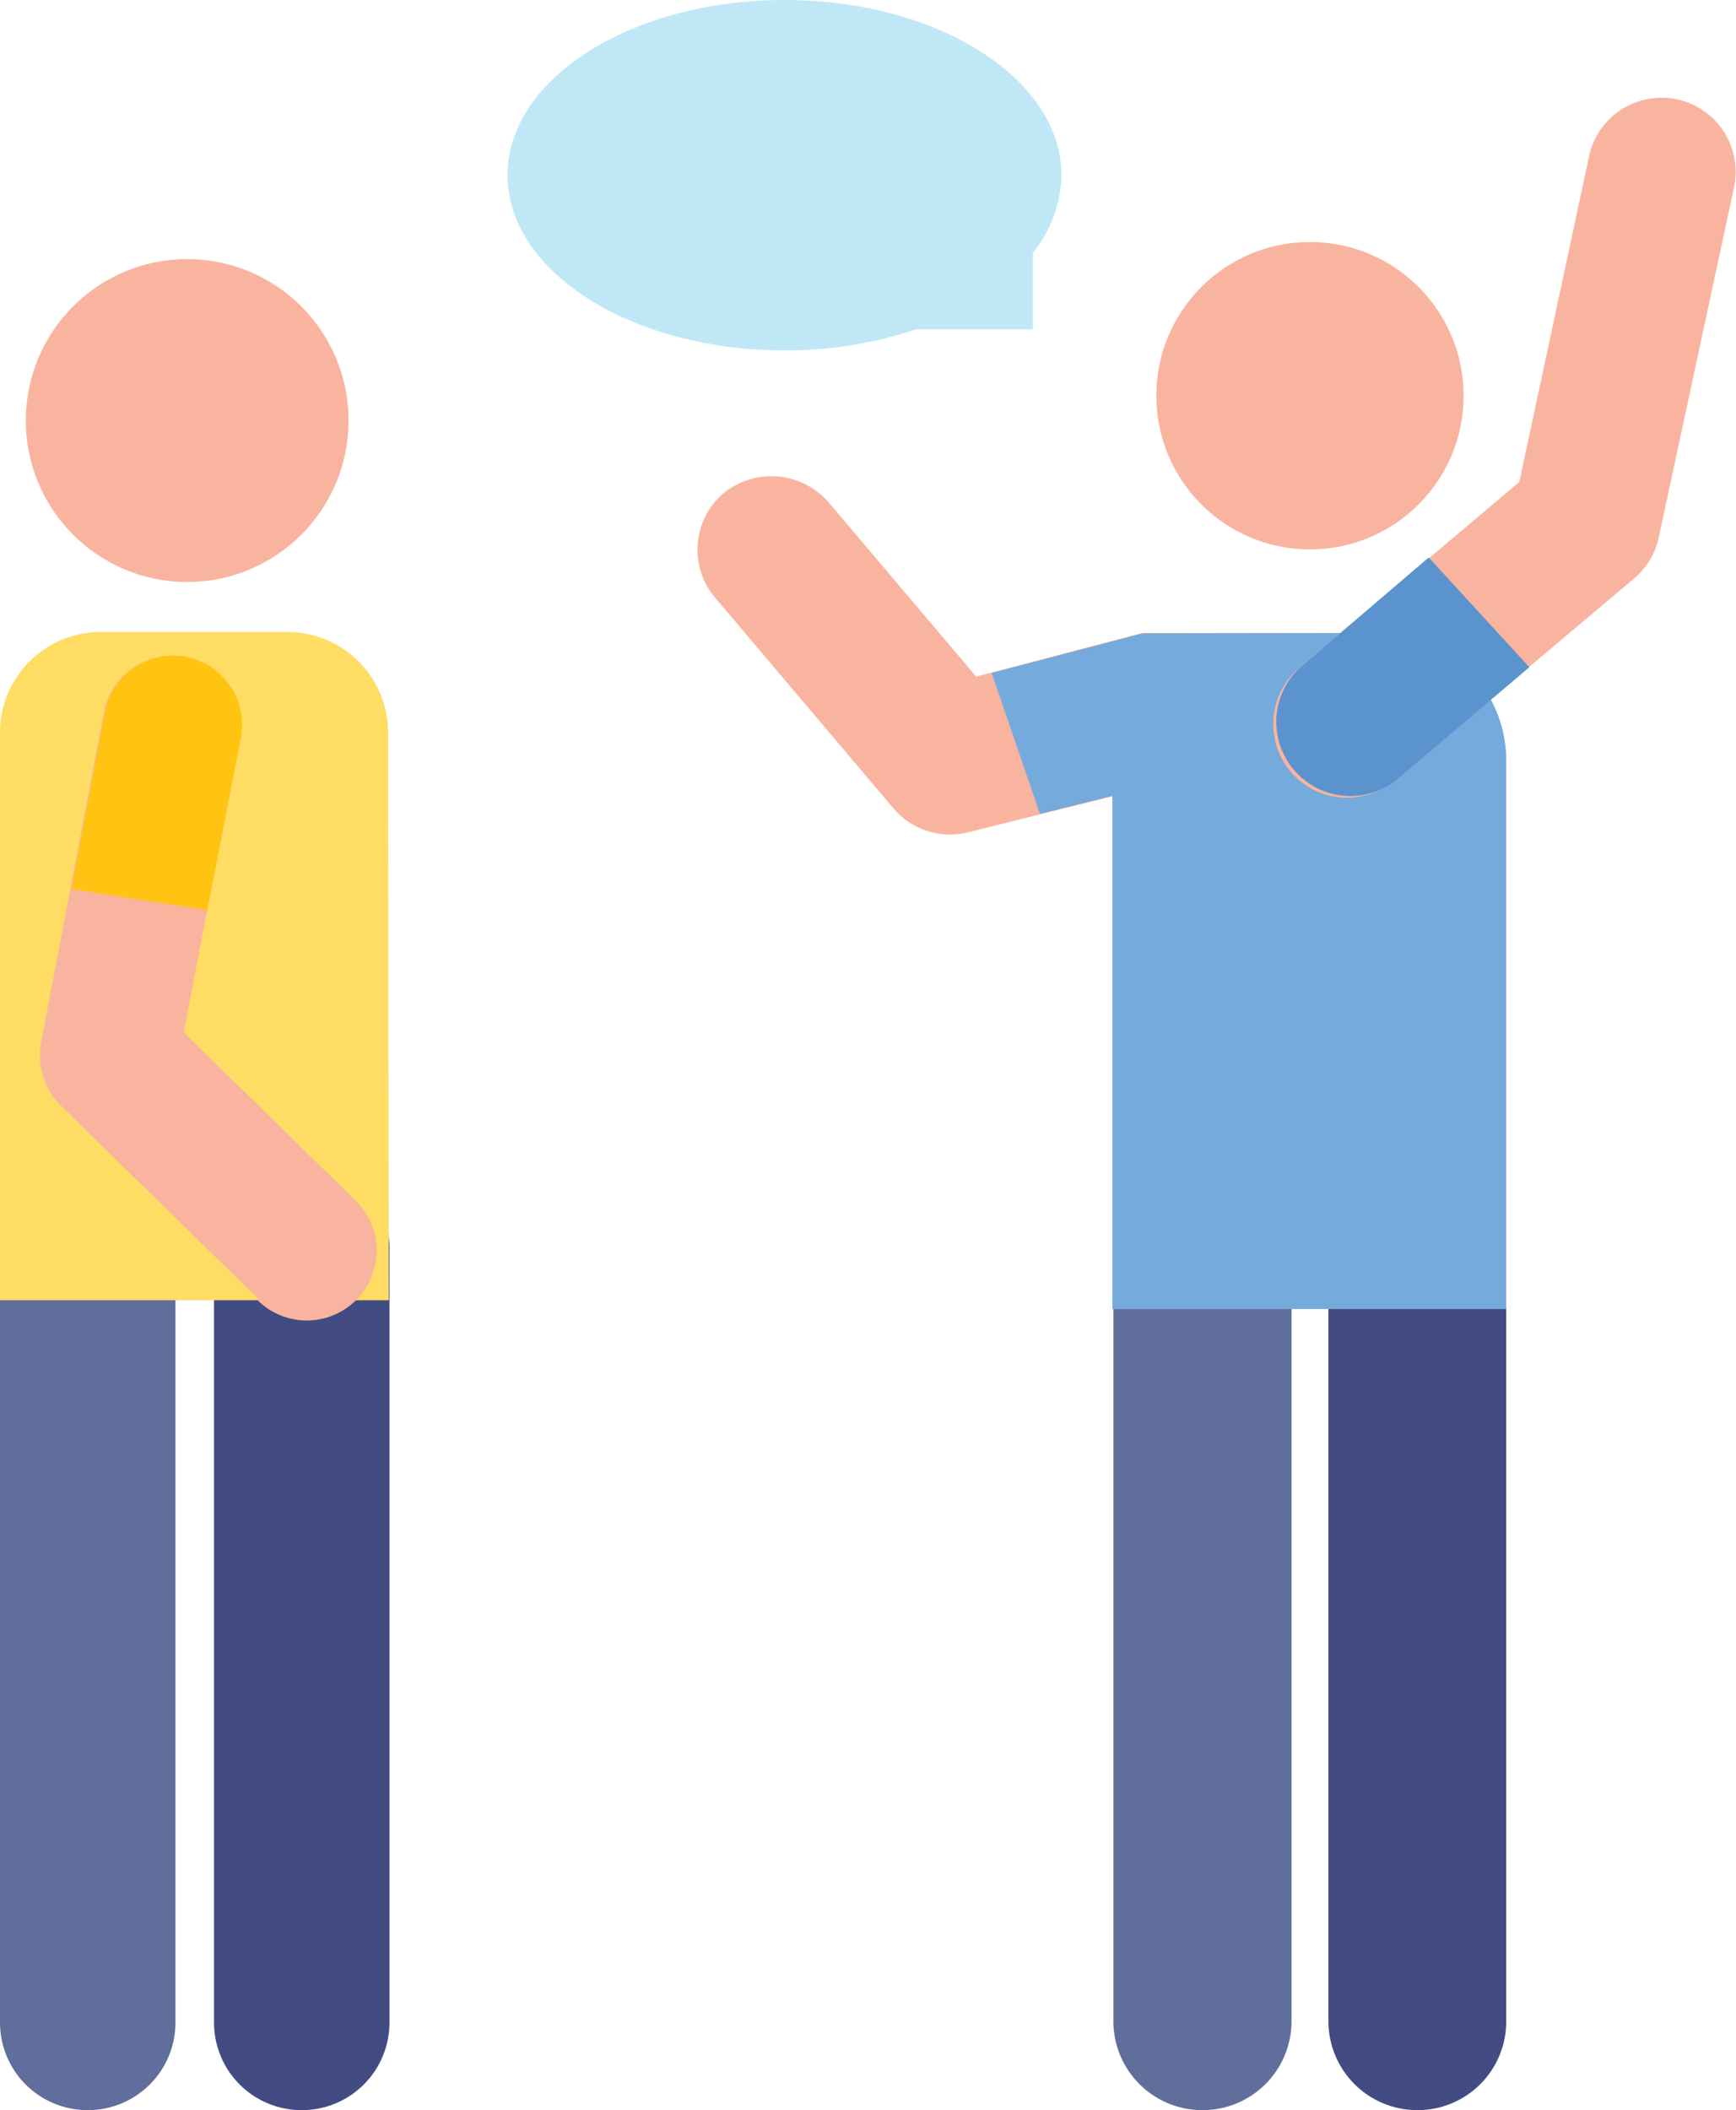
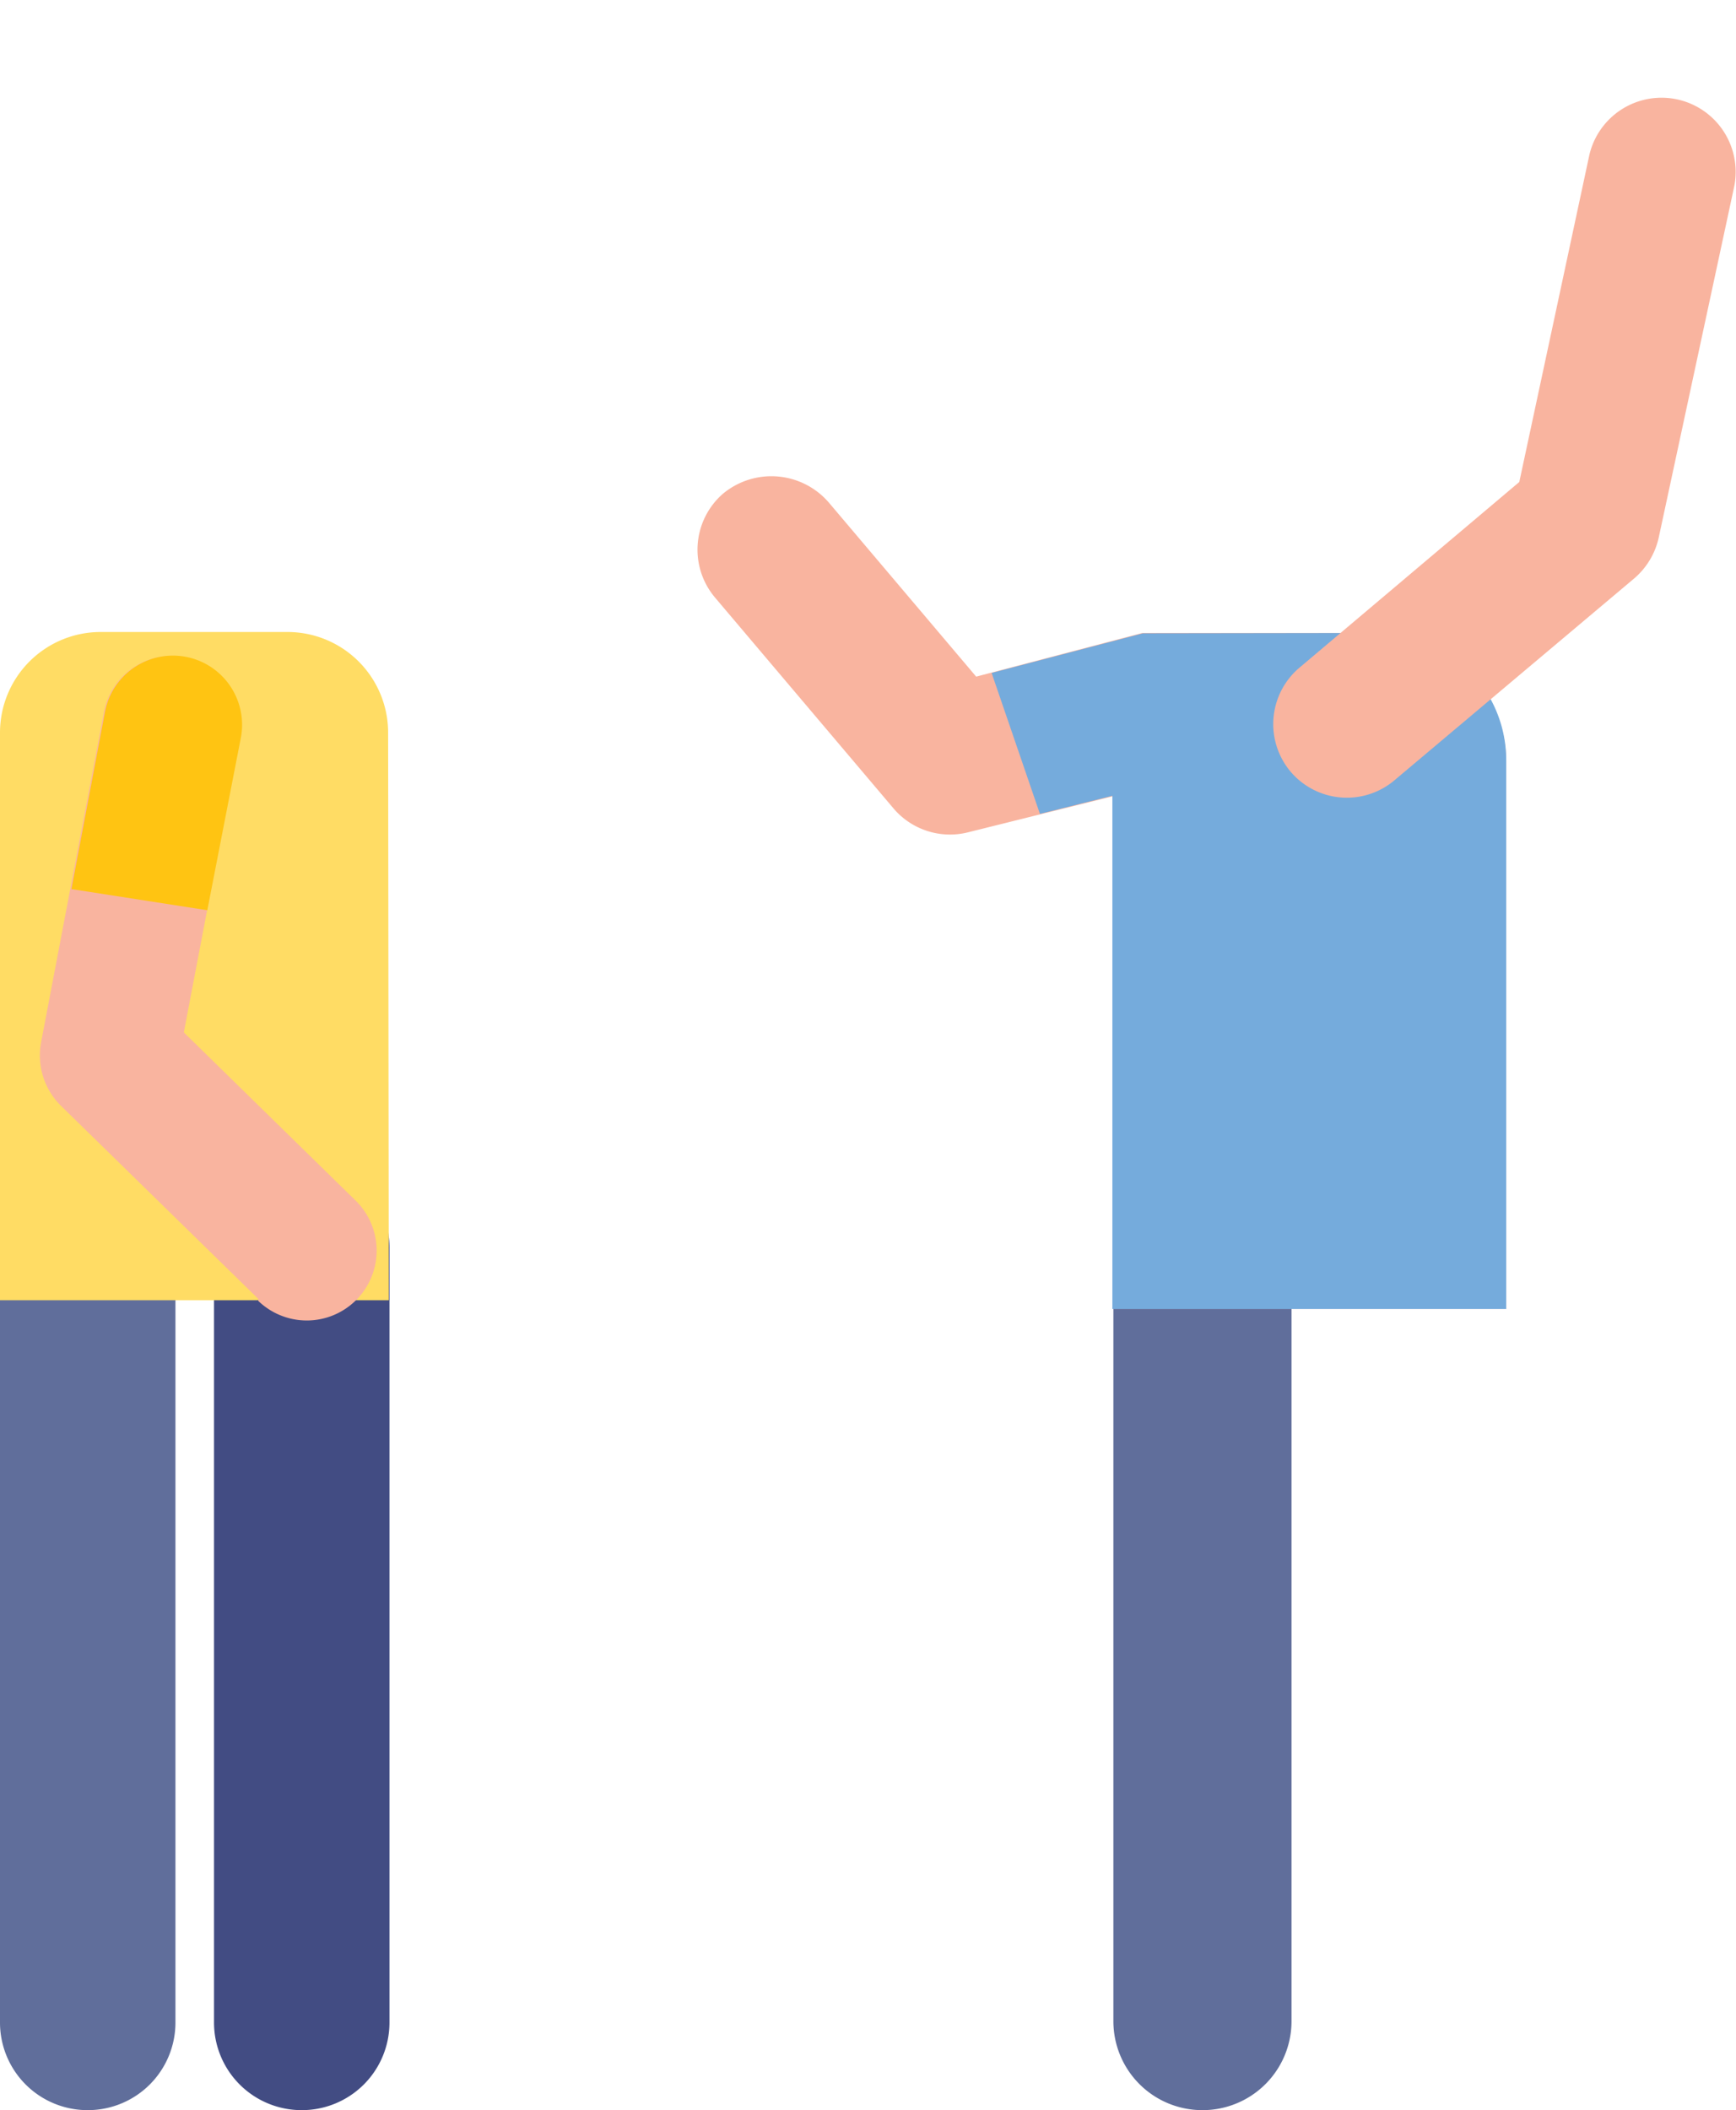
<svg xmlns="http://www.w3.org/2000/svg" viewBox="0 0 51.75 62.87">
  <defs>
    <style>.a{fill:#c0e7f6;}.b{fill:#606e9b;}.c{fill:#424c83;}.d{fill:#ffdc64;}.e{fill:#f9b49f;}.f{fill:#ffc412;}.g{fill:#75abdc;}.h{fill:#5b93ce;}</style>
  </defs>
  <title>system-icon</title>
-   <path class="a" d="M23.39,0c4.55,0,8.25,2.34,8.25,5.22a3.76,3.76,0,0,1-.85,2.31V9.81H27.31a12.16,12.16,0,0,1-3.92.63c-4.56,0-8.26-2.34-8.26-5.22S18.83,0,23.39,0Z" />
  <path class="b" d="M2.62,62.87a2.61,2.61,0,0,0,2.61-2.61V37.54a2.57,2.57,0,0,0-2.55-2.63h0A2.66,2.66,0,0,0,0,37.52V60.25a2.61,2.61,0,0,0,2.61,2.62Z" />
  <path class="c" d="M9,62.87H9a2.61,2.61,0,0,0,2.61-2.61V37.17A2.61,2.61,0,0,0,9,34.56H9a2.61,2.61,0,0,0-2.62,2.61V60.26A2.61,2.61,0,0,0,9,62.87Z" />
  <path class="d" d="M11.59,38.74H0V21.83a3,3,0,0,1,3-3H8.57a3,3,0,0,1,3,3Z" />
  <path class="e" d="M7.7,38.7,1.81,32.94a2.11,2.11,0,0,1-.59-1.86L3.1,21.21A2.06,2.06,0,1,1,7.15,22L5.48,30.76l5.11,5a2.06,2.06,0,0,1-2.89,3Z" />
  <path class="f" d="M6.18,27.12l1-5.14a2.06,2.06,0,1,0-4.05-.77l-1,5.28Z" />
-   <circle class="e" cx="5.58" cy="12.53" r="4.81" />
-   <circle class="e" cx="39.05" cy="11.79" r="4.58" />
-   <path class="c" d="M42.25,62.87a2.65,2.65,0,0,1-2.65-2.65V39a2.65,2.65,0,1,1,5.3,0v21.2A2.64,2.64,0,0,1,42.25,62.87Z" />
-   <path class="b" d="M35.85,62.87a2.65,2.65,0,0,1-2.66-2.65V39a2.66,2.66,0,1,1,5.31,0v21.2A2.65,2.65,0,0,1,35.85,62.87Z" />
+   <path class="b" d="M35.85,62.87a2.65,2.65,0,0,1-2.66-2.65V39a2.66,2.66,0,1,1,5.31,0v21.2A2.65,2.65,0,0,1,35.85,62.87" />
  <path class="e" d="M41.05,18.86h-7l-4.95,1.3L24.73,15a2.26,2.26,0,0,0-3.19-.28,2.21,2.21,0,0,0-.22,3.09l5.31,6.27a2.21,2.21,0,0,0,2.22.72l4.34-1.08V39H44.9V22.71A3.85,3.85,0,0,0,41.05,18.86Z" />
  <path class="g" d="M34.07,18.87l-4.51,1.18L31,24.25l2.16-.54V39H44.9V22.65a3.79,3.79,0,0,0-3.79-3.79Z" />
  <path class="e" d="M38.48,23a2.2,2.2,0,0,1,.26-3.11l6.55-5.53,2.09-9.75a2.21,2.21,0,0,1,4.32.93L49.45,16a2.23,2.23,0,0,1-.73,1.23l-7.13,6A2.2,2.2,0,0,1,38.48,23Z" />
-   <path class="h" d="M38.74,19.9a2.21,2.21,0,0,0,2.85,3.37l4-3.39-3-3.27Z" />
</svg>